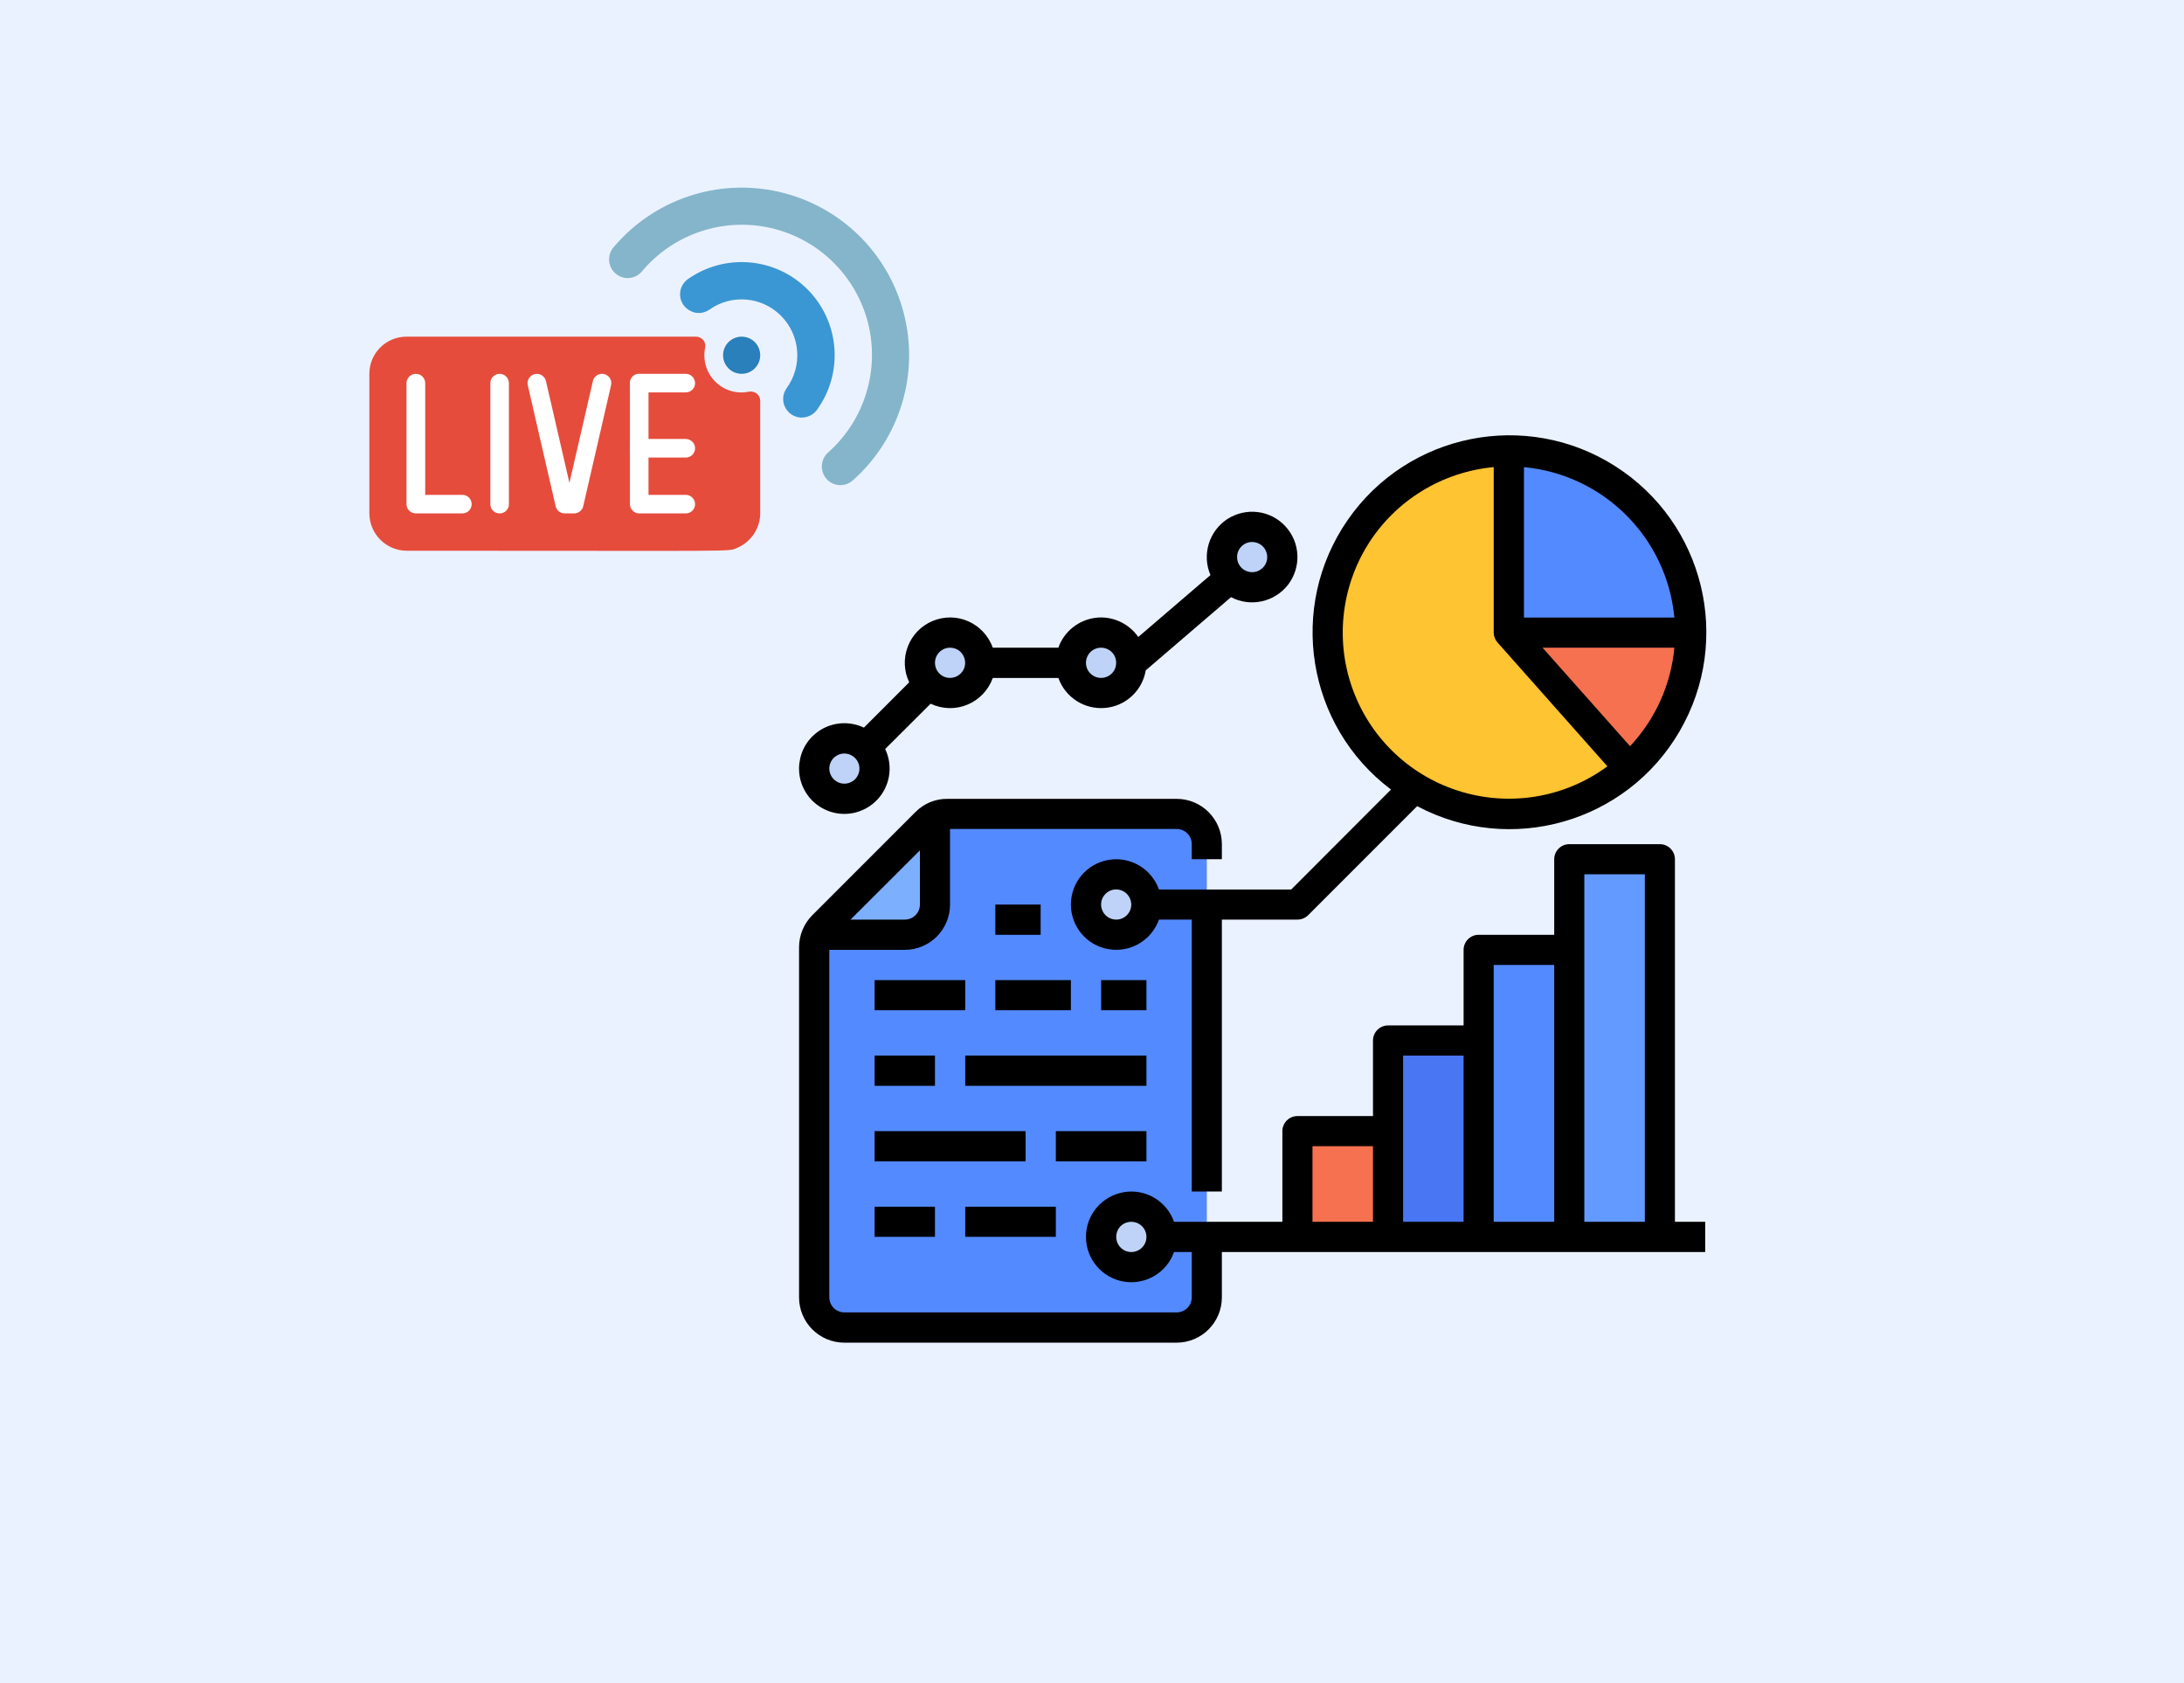
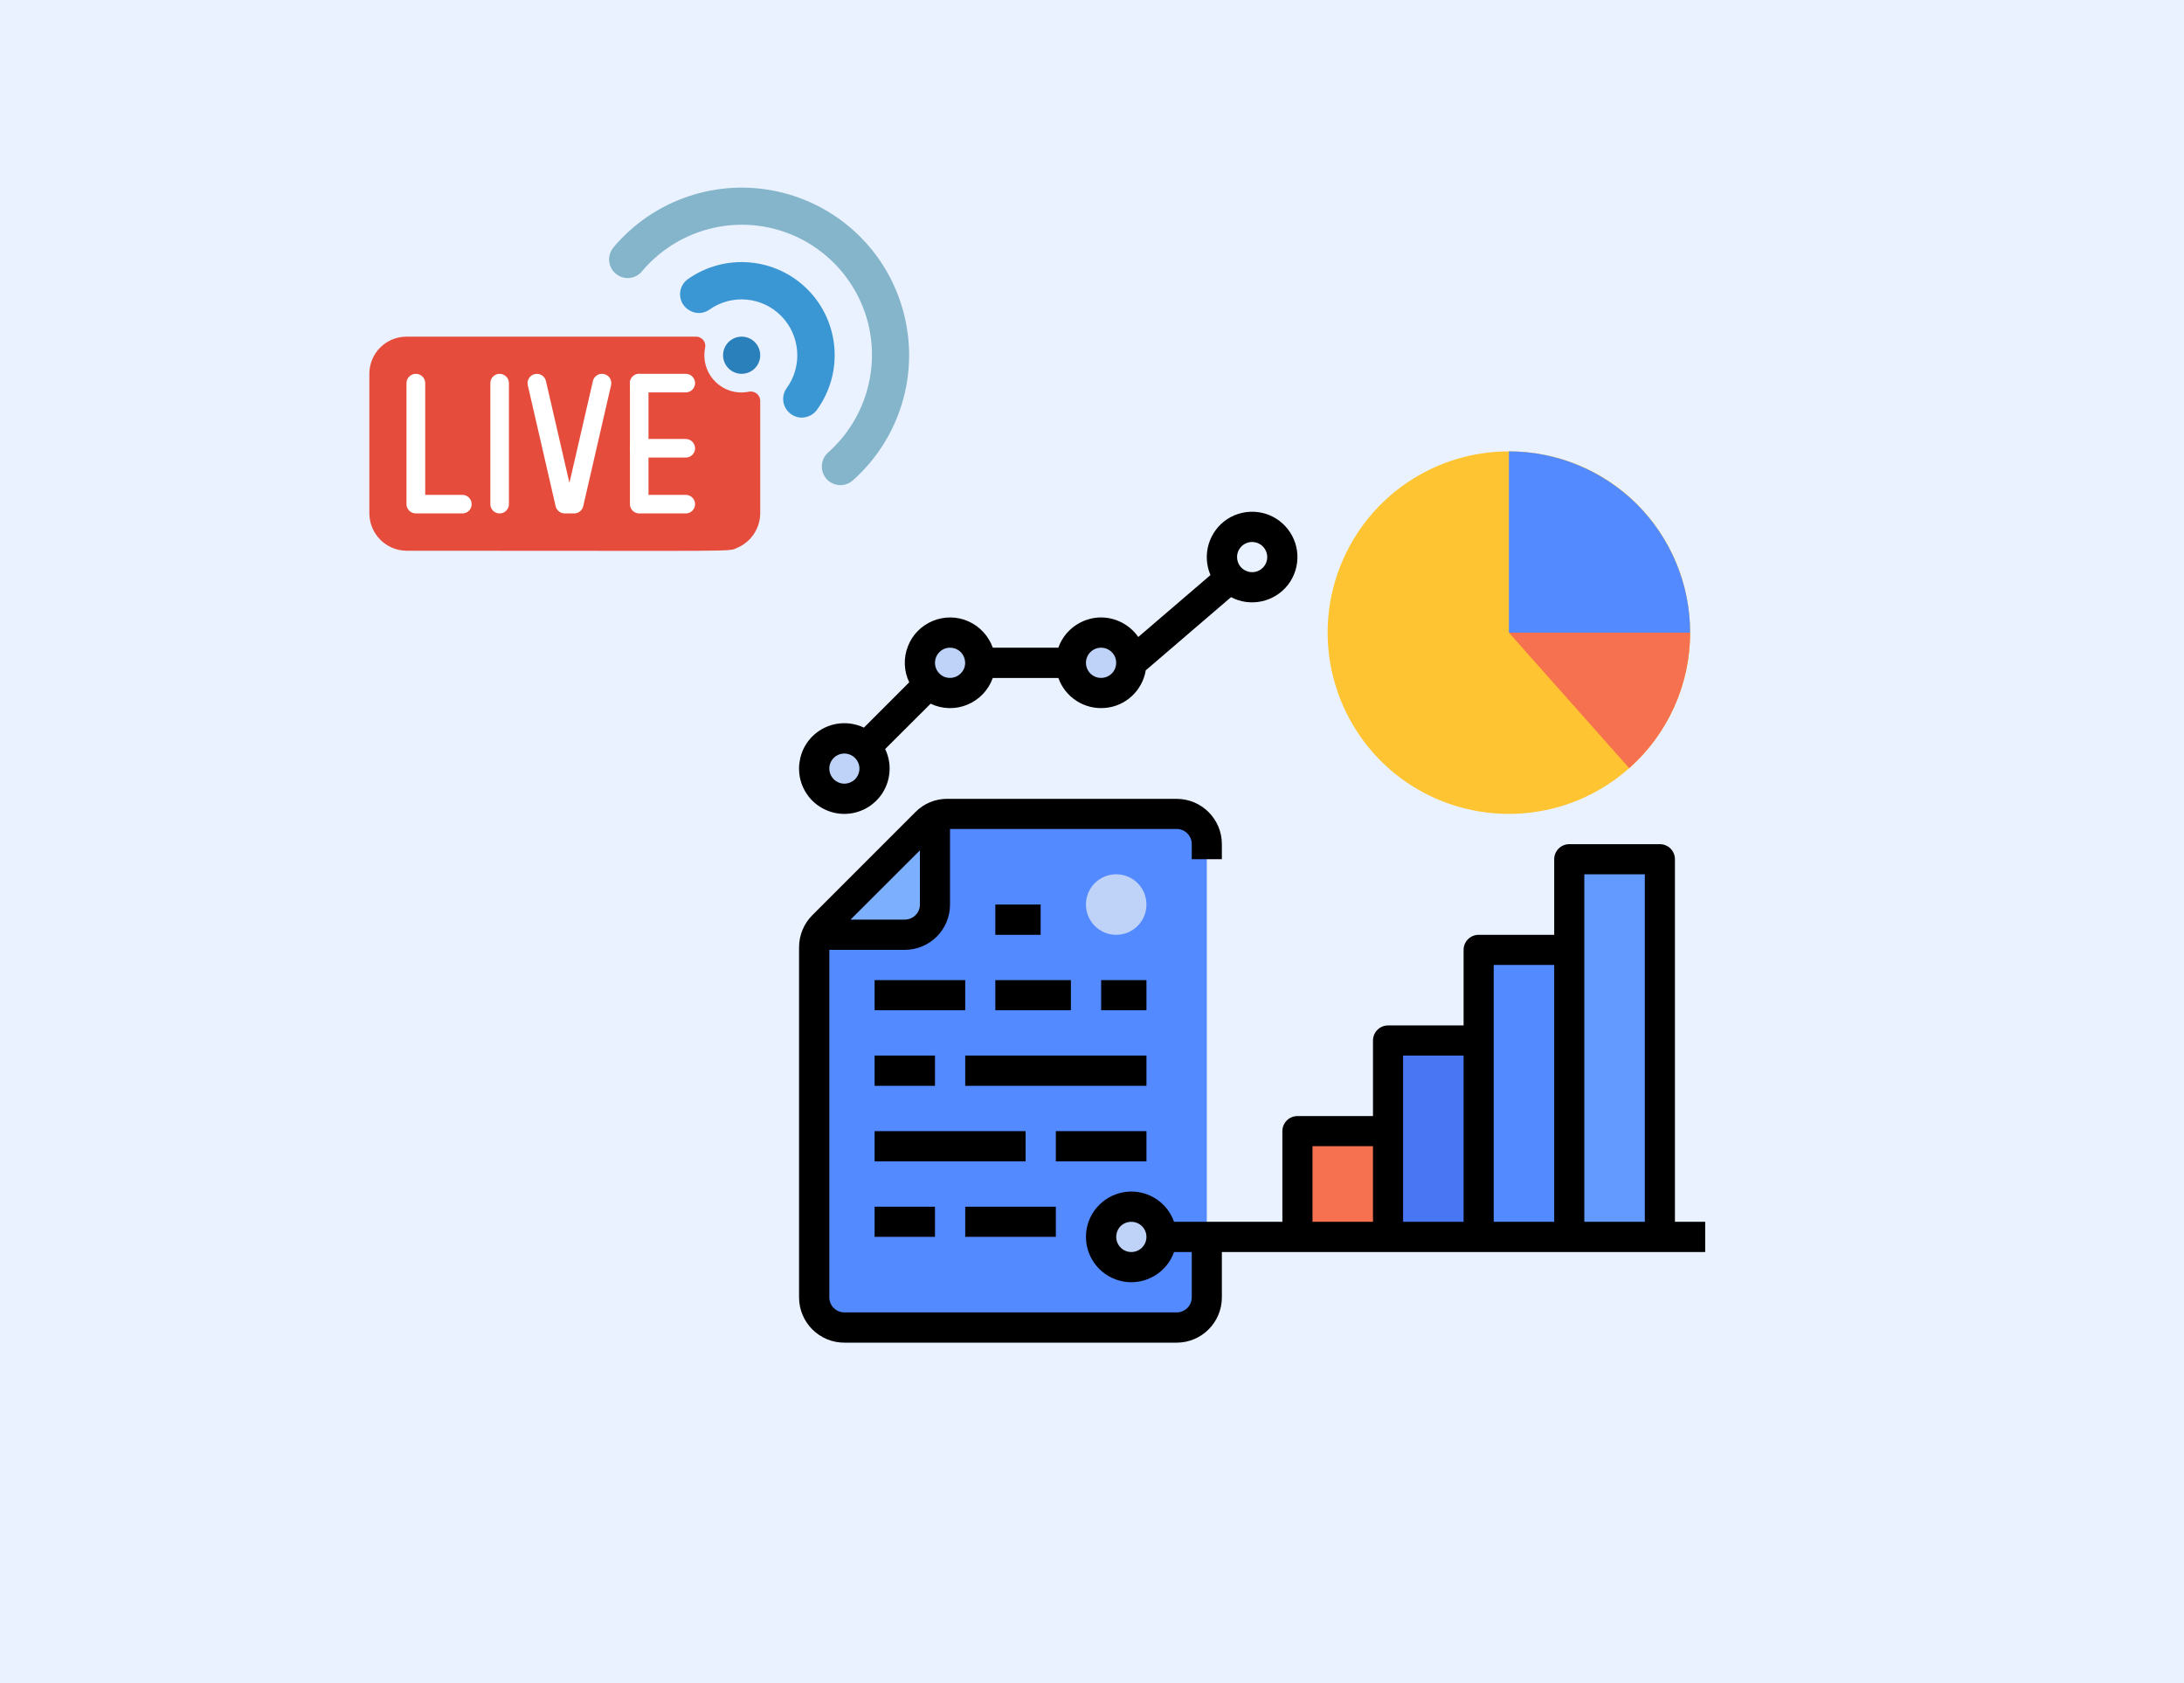
<svg xmlns="http://www.w3.org/2000/svg" xml:space="preserve" width="155.222mm" height="119.592mm" version="1.1" style="shape-rendering:geometricPrecision; text-rendering:geometricPrecision; image-rendering:optimizeQuality; fill-rule:evenodd; clip-rule:evenodd" viewBox="0 0 15522 11959" enable-background="new 0 0 512 512">
  <defs>
    <style type="text/css">
   
    .fil13 {fill:#2980BA}
    .fil12 {fill:#3B97D3}
    .fil11 {fill:#84B5CB}
    .fil9 {fill:#E64C3C}
    .fil0 {fill:#EBF2FF}
    .fil10 {fill:white}
    .fil4 {fill:#4976F2;fill-rule:nonzero}
    .fil1 {fill:#548AFF;fill-rule:nonzero}
    .fil5 {fill:#639AFF;fill-rule:nonzero}
    .fil2 {fill:#7DAFFF;fill-rule:nonzero}
    .fil6 {fill:#BED3F7;fill-rule:nonzero}
    .fil3 {fill:#F5714F;fill-rule:nonzero}
    .fil7 {fill:#FFC431;fill-rule:nonzero}
    .fil8 {fill:black;fill-rule:nonzero}
   
  </style>
  </defs>
  <g id="Layer_x0020_1">
    <rect class="fil0" width="15522" height="11959" />
    <path class="fil0" d="M10730 9893l-2729 0c0,-1508 1222,-2730 2729,-2730 1507,0 2729,1222 2729,2730l-2729 0z" />
    <g id="_2559820386080">
      <path class="fil1" d="M8577 5998l0 3220c0,57 -23,111 -63,151 -40,41 -95,63 -152,63l-2361 0c-57,0 -112,-22 -152,-63 -40,-40 -63,-94 -63,-151l0 -2487c0,-57 23,-112 63,-152l733 -733c40,-40 95,-63 152,-63l1628 0c57,0 112,22 152,63 40,40 63,95 63,152z" />
      <path class="fil2" d="M6645 5802l0 625c0,57 -23,111 -63,152 -40,40 -95,63 -152,63l-624 0c10,-24 25,-45 43,-63l733 -733c18,-18 40,-33 63,-44z" />
      <polygon class="fil3" points="9221,8788 9865,8788 9865,8037 9221,8037 " />
      <polygon class="fil4" points="9865,8788 10509,8788 10509,7393 9865,7393 " />
      <polygon class="fil1" points="10509,8788 11153,8788 11153,6749 10509,6749 " />
      <polygon class="fil5" points="11153,8788 11797,8788 11797,6105 11153,6105 " />
      <path class="fil6" d="M6216 5461c0,118 -97,215 -215,215 -119,0 -215,-97 -215,-215 0,-119 96,-215 215,-215 118,0 215,96 215,215z" />
      <path class="fil6" d="M6967 4710c0,118 -96,214 -215,214 -118,0 -214,-96 -214,-214 0,-119 96,-215 214,-215 119,0 215,96 215,215z" />
      <path class="fil6" d="M8040 4710c0,118 -96,214 -214,214 -119,0 -215,-96 -215,-214 0,-119 96,-215 215,-215 118,0 214,96 214,215z" />
-       <path class="fil6" d="M9114 3958c0,119 -96,215 -215,215 -119,0 -215,-96 -215,-215 0,-118 96,-215 215,-215 119,0 215,97 215,215z" />
      <path class="fil7" d="M12012 4495c0,521 -314,990 -795,1190 -482,199 -1036,89 -1404,-279 -368,-369 -479,-923 -279,-1404 199,-481 669,-795 1190,-795 342,-1 670,134 912,376 241,242 377,570 376,912z" />
      <path class="fil1" d="M12012 4495l-1288 0 0 -1288c341,0 669,136 911,377 241,242 377,569 377,911z" />
      <path class="fil3" d="M12012 4495c0,368 -157,718 -433,963l-855 -963 1288 0z" />
      <path class="fil6" d="M8148 6427c0,119 -96,215 -215,215 -119,0 -215,-96 -215,-215 0,-119 96,-215 215,-215 119,0 215,96 215,215z" />
      <path class="fil6" d="M8255 8788c0,119 -96,215 -215,215 -118,0 -214,-96 -214,-215 0,-118 96,-214 214,-214 119,0 215,96 215,214z" />
      <polygon class="fil8" points="7074,6642 7396,6642 7396,6427 7074,6427 " />
      <polygon class="fil8" points="7826,7178 8148,7178 8148,6964 7826,6964 " />
      <polygon class="fil8" points="7074,7178 7611,7178 7611,6964 7074,6964 " />
      <polygon class="fil8" points="6216,7178 6860,7178 6860,6964 6216,6964 " />
      <polygon class="fil8" points="6860,7715 8148,7715 8148,7500 6860,7500 " />
      <polygon class="fil8" points="6216,7715 6645,7715 6645,7500 6216,7500 " />
      <polygon class="fil8" points="7504,8252 8148,8252 8148,8037 7504,8037 " />
      <polygon class="fil8" points="6216,8252 7289,8252 7289,8037 6216,8037 " />
      <polygon class="fil8" points="6860,8788 7504,8788 7504,8574 6860,8574 " />
      <polygon class="fil8" points="6216,8788 6645,8788 6645,8574 6216,8574 " />
      <path class="fil8" d="M11904 6105c0,-59 -48,-107 -107,-107l-644 0c-59,0 -107,48 -107,107l0 537 -537 0c-59,0 -107,48 -107,107l0 537 -537 0c-59,0 -107,48 -107,107l0 537 -537 0c-59,0 -107,48 -107,107l0 644 -770 0c-52,-148 -204,-237 -358,-210 -155,27 -268,161 -268,317 0,157 113,291 268,318 154,26 306,-62 358,-210l126 0 0 322c0,59 -48,107 -108,107l-2361 0c-59,0 -107,-48 -107,-107l0 -2469 536 0c178,0 322,-144 322,-322l0 -537 1610 0c60,0 108,48 108,108l0 107 214 0 0 -107c0,-178 -144,-322 -322,-322l-1628 0c-86,-1 -168,33 -228,94l-733 733c-60,60 -94,142 -94,228l0 2487c0,178 144,322 322,322l2361 0c178,0 322,-144 322,-322l0 -322 3435 0 0 -215 -215 0 0 -2576zm-5366 -63l0 385c0,59 -48,107 -108,107l-385 0 493 -492zm1502 2854c-43,0 -82,-26 -99,-67 -16,-40 -7,-86 23,-117 31,-30 77,-39 117,-23 41,17 67,56 67,99 0,60 -48,108 -108,108zm1288 -752l430 0 0 537 -430 0 0 -537zm644 -644l430 0 0 1181 -430 0 0 -1181zm644 -644l430 0 0 1825 -430 0 0 -1825zm644 1825l0 -2469 430 0 0 2469 -430 0z" />
      <path class="fil8" d="M6001 5783c110,0 213,-57 272,-150 59,-94 66,-211 18,-311l323 -322c82,39 177,42 261,7 85,-35 150,-104 181,-190l466 0c49,138 185,226 332,213 146,-12 265,-123 289,-267l606 -520c139,73 310,35 406,-89 95,-125 87,-300 -20,-415 -106,-115 -280,-136 -412,-51 -131,86 -182,254 -120,398l-513 440c-69,-99 -188,-152 -307,-136 -120,17 -221,98 -261,212l-466 0c-30,-83 -92,-151 -173,-187 -80,-36 -172,-37 -254,-3 -82,34 -146,100 -177,182 -32,83 -28,175 10,254l-322 322c-89,-42 -191,-42 -280,1 -88,43 -152,123 -173,219 -5,23 -8,46 -8,68l0 5c0,72 25,142 70,199 61,76 154,121 252,121zm2898 -1932c43,0 83,26 99,66 17,40 8,86 -23,117 -31,31 -77,40 -117,23 -40,-16 -66,-55 -66,-99 0,-59 48,-107 107,-107zm-1073 751c43,0 82,26 99,66 16,41 7,87 -23,117 -31,31 -77,40 -117,24 -41,-17 -67,-56 -67,-99 0,-60 48,-108 108,-108zm-1074 0c44,0 83,26 99,66 17,41 8,87 -23,117 -31,31 -77,40 -117,24 -40,-17 -66,-56 -66,-99 0,-60 48,-108 107,-108zm-751 752c43,0 82,26 99,66 17,40 7,86 -23,117 -31,30 -77,40 -117,23 -40,-17 -66,-56 -66,-99 0,-59 48,-107 107,-107z" />
-       <path class="fil8" d="M9886 5610l-709 710 -940 0c-53,-148 -204,-237 -359,-210 -154,26 -267,160 -267,317 0,157 113,291 267,317 155,27 306,-62 359,-210l233 0 0 1932 214 0 0 -1932 537 0c28,0 56,-11 76,-31l775 -775c663,352 1487,118 1865,-532 378,-649 176,-1481 -458,-1884 -634,-404 -1474,-234 -1901,383 -428,618 -292,1463 308,1915zm-1953 924c-43,0 -83,-26 -99,-66 -17,-40 -8,-86 23,-117 31,-31 77,-40 117,-23 40,16 66,56 66,99 0,59 -48,107 -107,107zm3652 -1232l-622 -700 937 0c-24,262 -135,508 -315,700zm315 -914l-1069 0 0 -1069c567,53 1016,502 1069,1069zm-1284 -1069l0 1176c0,26 10,51 28,71l0 0 780 879c-297,219 -679,286 -1033,182 -355,-104 -640,-368 -771,-713 -131,-345 -93,-732 102,-1045 196,-313 527,-516 894,-550z" />
    </g>
    <g id="_2559820428960">
      <g id="_025---Live-Recording">
-         <path id="Shape" class="fil9" d="M5322 2783c19,-4 40,1 56,13 15,12 25,31 25,51l0 801c-1,108 -67,205 -167,246 -63,27 45,19 -2347,19 -145,-1 -263,-119 -264,-265l0 -992c0,-146 118,-264 264,-264l2058 0c20,0 39,9 52,25 12,16 17,36 12,56 -17,86 10,176 72,238 63,63 152,90 239,72l0 0z" />
+         <path id="Shape" class="fil9" d="M5322 2783c19,-4 40,1 56,13 15,12 25,31 25,51l0 801c-1,108 -67,205 -167,246 -63,27 45,19 -2347,19 -145,-1 -263,-119 -264,-265l0 -992c0,-146 118,-264 264,-264l2058 0c20,0 39,9 52,25 12,16 17,36 12,56 -17,86 10,176 72,238 63,63 152,90 239,72z" />
        <g>
          <path id="Shape_0" class="fil10" d="M3551 3648c-37,0 -66,-29 -66,-66l0 -860c0,-36 29,-66 66,-66 36,0 66,30 66,66l0 860c0,37 -30,66 -66,66z" />
          <path id="Shape_1" class="fil10" d="M4080 3648l-66 0c-31,0 -58,-21 -65,-51l-198 -860c-8,-35 14,-71 50,-79 35,-8 71,14 79,49l167 724 167 -724c5,-23 23,-41 45,-48 23,-7 47,-1 65,15 17,16 24,40 19,63l-198 860c-7,30 -34,51 -65,51l0 0z" />
          <path id="Shape_2" class="fil10" d="M4874 3648l-331 0c-36,0 -66,-29 -66,-66l0 -860c0,-36 30,-66 66,-66 37,0 66,30 66,66l0 794 265 0c36,0 66,30 66,66 0,37 -30,66 -66,66l0 0z" />
          <path id="Shape_3" class="fil10" d="M3286 3648l-330 0c-37,0 -67,-29 -67,-66l0 -860c0,-36 30,-66 67,-66 36,0 66,30 66,66l0 794 264 0c37,0 66,30 66,66 0,37 -29,66 -66,66l0 0z" />
          <path id="Shape_4" class="fil10" d="M4874 3251l-331 0c-36,0 -66,-29 -66,-66 0,-36 30,-66 66,-66l331 0c36,0 66,30 66,66 0,37 -30,66 -66,66l0 0z" />
          <path id="Shape_5" class="fil10" d="M4874 2788l-331 0c-36,0 -66,-29 -66,-66 0,-36 30,-66 66,-66l331 0c36,0 66,30 66,66 0,37 -30,66 -66,66l0 0z" />
        </g>
        <path id="Shape_6" class="fil11" d="M4565 1925c224,-264 576,-382 913,-305 337,77 603,336 690,670 86,335 -21,690 -278,921 -38,31 -56,80 -47,128 9,48 44,88 90,102 47,15 98,2 133,-32 331,-297 469,-754 357,-1184 -111,-431 -453,-763 -887,-862 -433,-99 -885,52 -1173,391 -32,36 -43,87 -27,133 16,45 56,79 103,87 48,8 97,-11 126,-49l0 0z" />
        <path id="Shape_7" class="fil12" d="M5039 2202c158,-114 376,-96 513,43 137,139 153,357 38,514 -30,42 -32,98 -6,142 22,38 62,63 106,66 44,2 87,-17 114,-52 192,-262 166,-625 -63,-857 -229,-231 -592,-261 -856,-72 -36,28 -56,72 -51,118 4,45 32,85 73,105 42,23 93,19 132,-7l0 0z" />
        <circle id="Oval" class="fil13" cx="5271" cy="2524" r="132" />
      </g>
    </g>
  </g>
</svg>